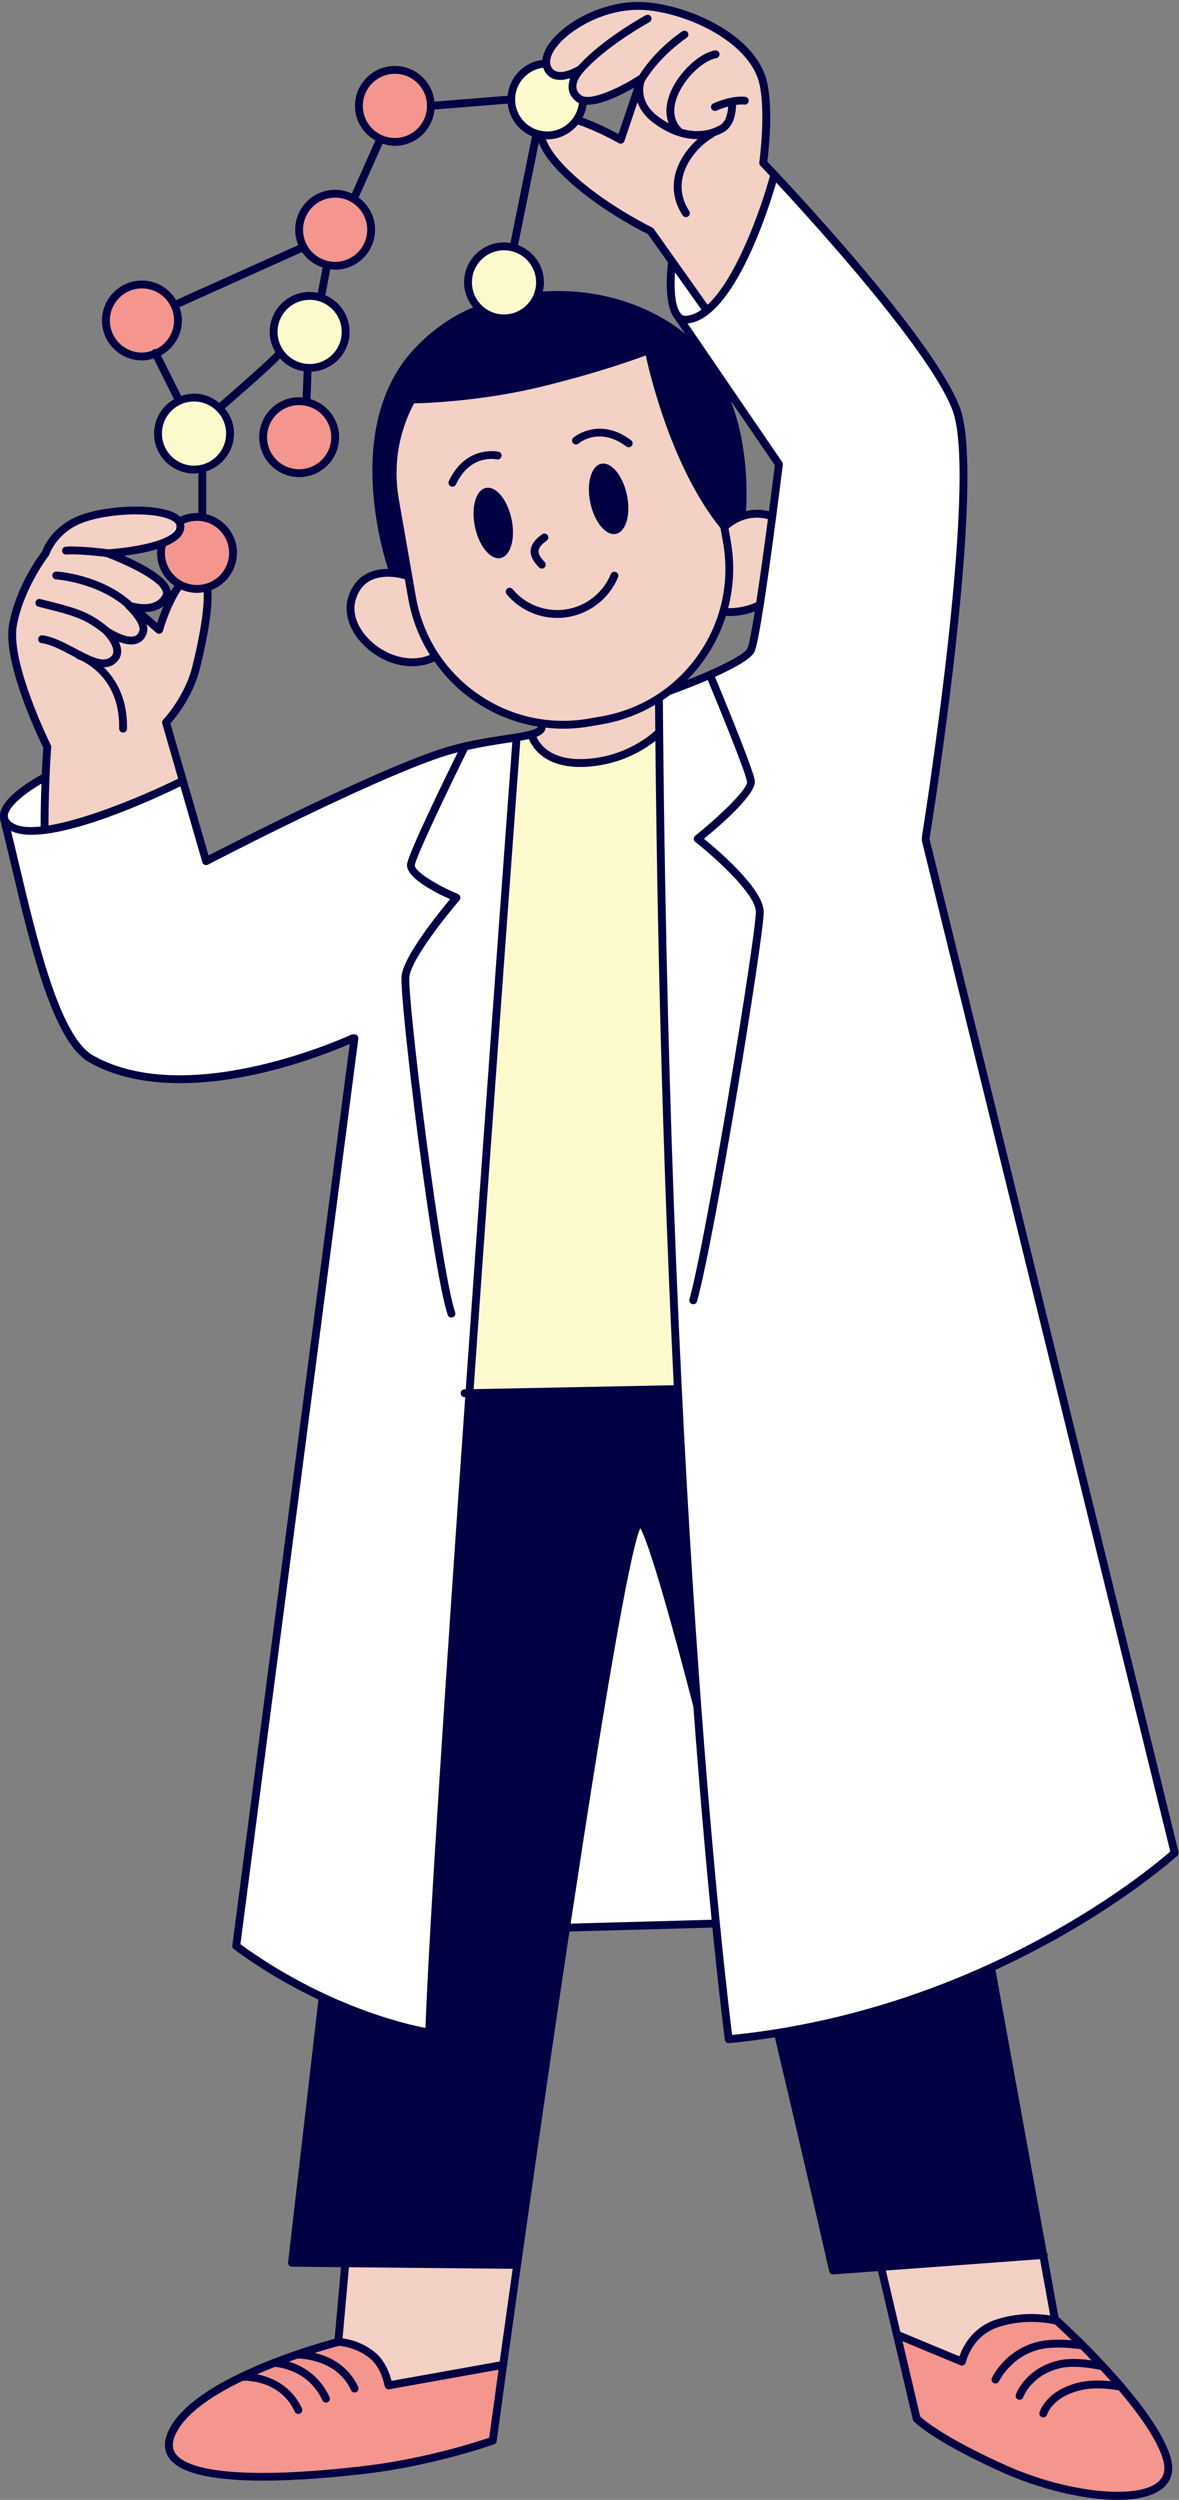
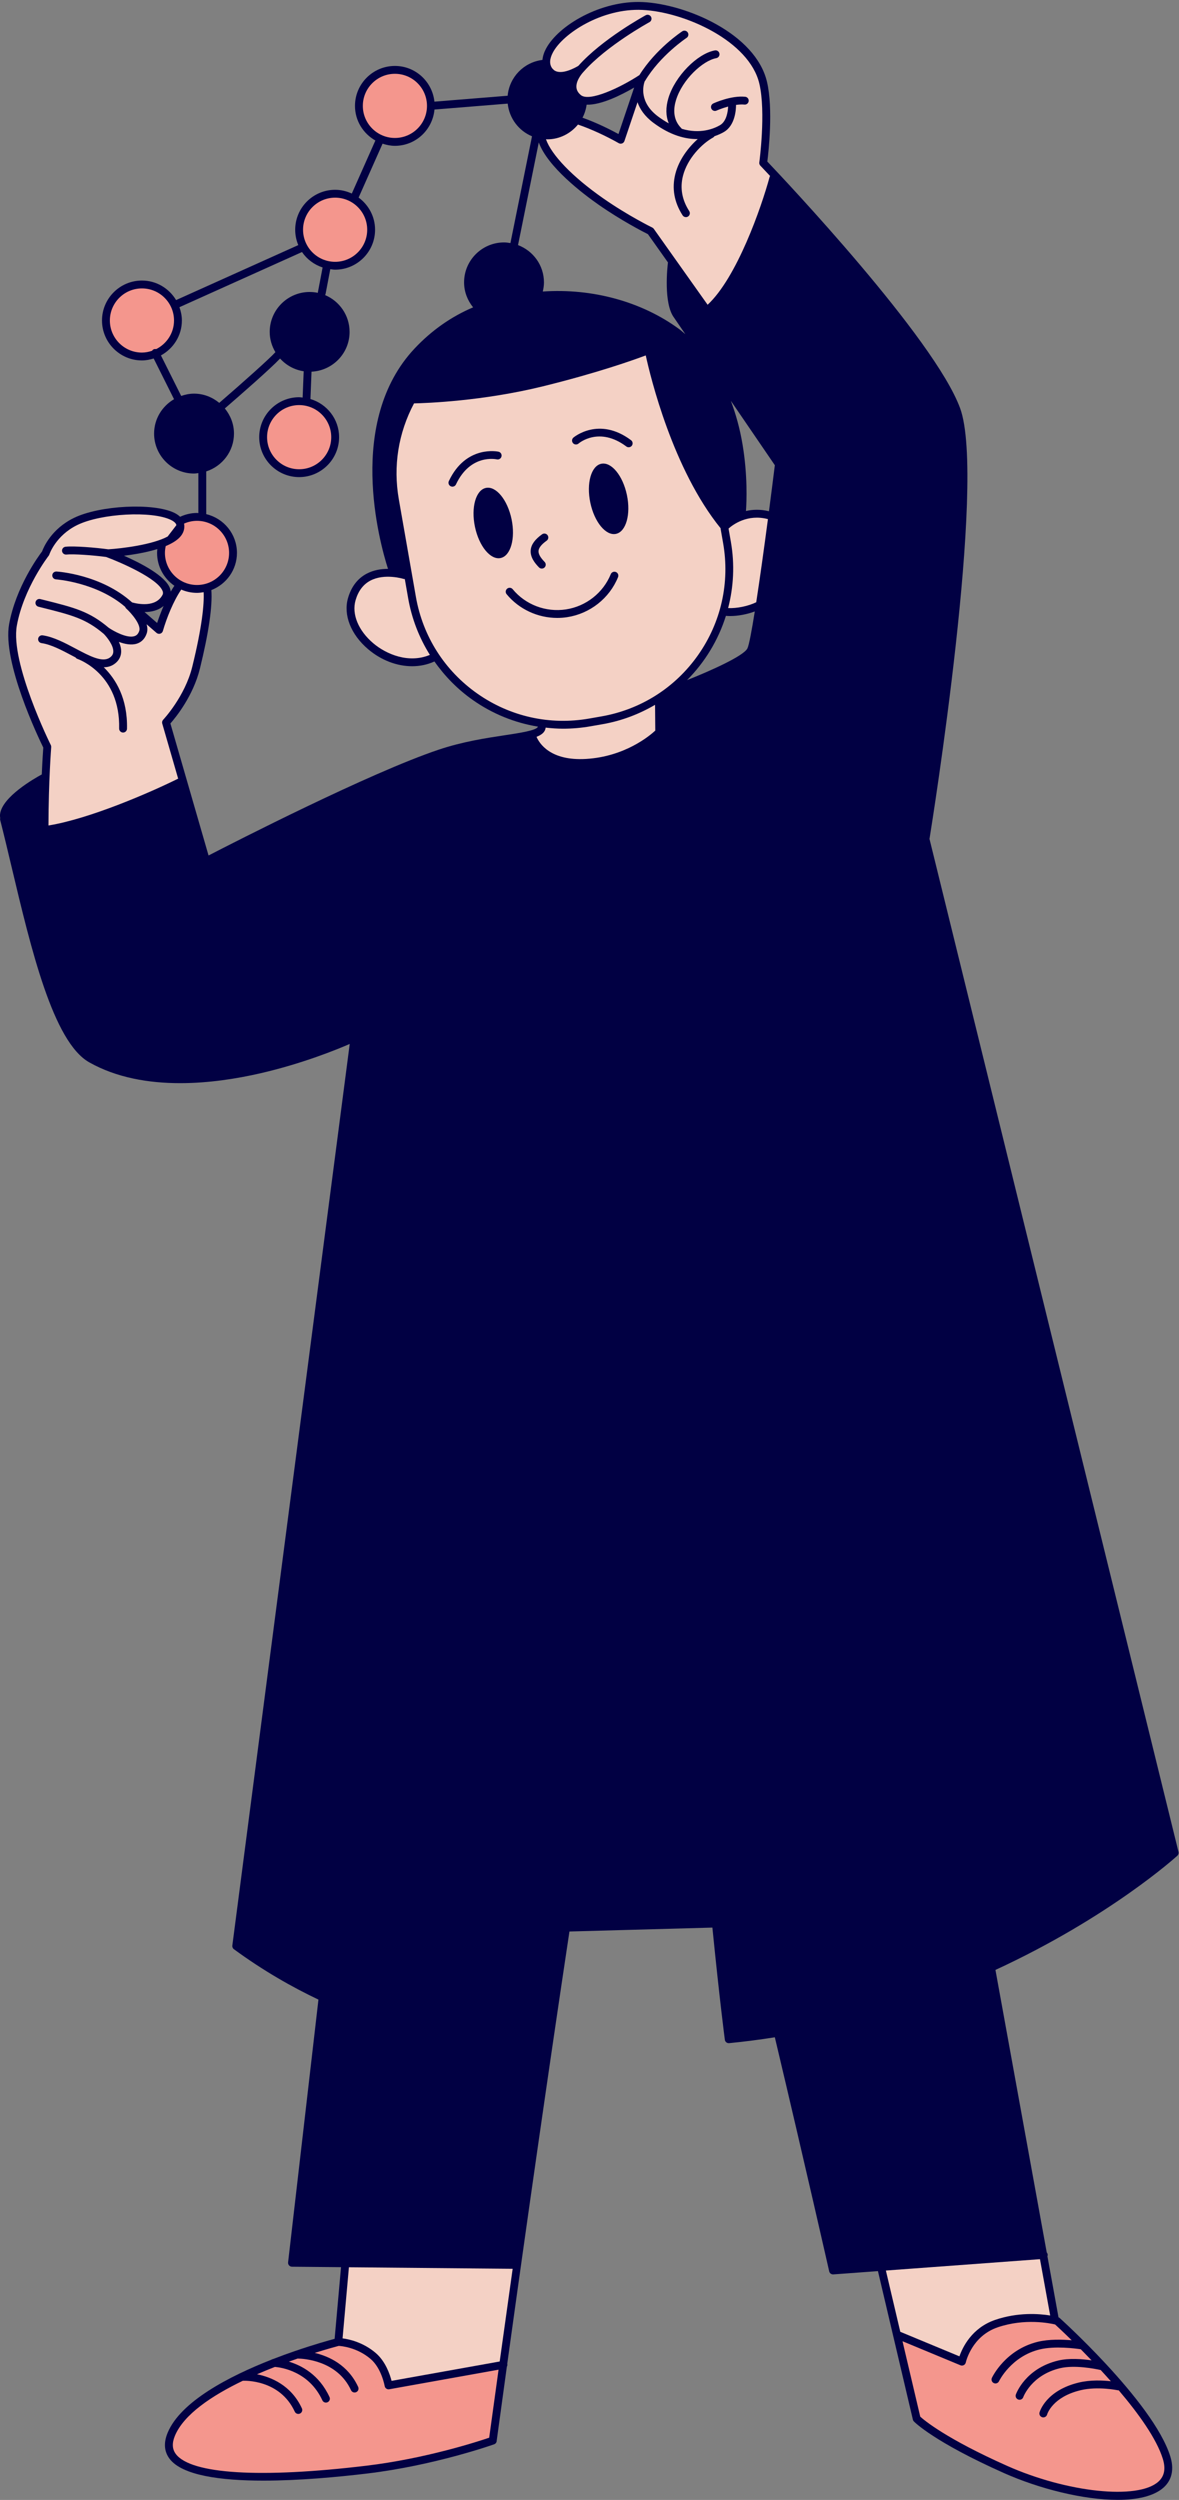
<svg xmlns="http://www.w3.org/2000/svg" height="636.2" preserveAspectRatio="xMidYMid meet" version="1.0" viewBox="-0.0 -0.5 300.1 636.2" width="300.1" zoomAndPan="magnify">
  <rect x="-0.0" y="-0.5" width="300.1" height="636.2" fill="#808080" stroke="none" />
  <g id="change1_1">
    <path d="M299.972,470.784l-63.373-257.761c-0.005-0.02-0.019-0.034-0.025-0.053c0.011-0.039,0.034-0.073,0.04-0.115 c0.6-3.708,14.568-91.026,7.764-109.492c-6.543-17.761-44.793-58.257-49.064-62.745c0.307-2.448,1.525-13.368-0.078-20.255 c-2.859-12.28-20.529-19.819-31.648-20.337c-10.555-0.483-21.441,5.877-24.627,11.896c-0.517,0.978-0.804,1.928-0.887,2.828 c-4.719,0.572-8.416,4.355-8.856,9.113l-18.639,1.506c-0.546-5.095-4.82-9.089-10.057-9.089c-5.605,0-10.165,4.56-10.165,10.165 c0,3.79,2.109,7.063,5.192,8.811l-6.001,13.501c-1.296-0.6-2.724-0.958-4.243-0.958c-5.605,0-10.165,4.56-10.165,10.165 c0,1.384,0.282,2.703,0.786,3.907L44.821,75.867c-1.778-2.964-4.99-4.972-8.691-4.972c-5.605,0-10.166,4.561-10.166,10.166 s4.561,10.165,10.166,10.165c1.046,0,2.036-0.205,2.987-0.5l5.183,10.366c-3.021,1.764-5.077,5.005-5.077,8.749 c0,5.605,4.56,10.165,10.165,10.165c0.378,0,0.736-0.071,1.103-0.111v10.183c-0.117-0.004-0.227-0.035-0.345-0.035 c-1.492,0-2.956,0.346-4.297,0.973c-0.387-0.367-0.859-0.706-1.459-0.999c-5.345-2.604-18.959-1.925-25.558,1.278 c-5.773,2.805-7.755,7.534-8.118,8.531c-0.883,1.159-6.668,9.032-8.39,18.504c-1.757,9.654,7.455,28.89,8.696,31.42 c-0.058,0.797-0.229,3.268-0.385,6.833c-1.887,1.02-10.036,5.661-10.609,10.059c-0.048,0.367-0.029,0.722,0.026,1.069 c-0.034,0.149-0.044,0.305-0.003,0.463c0.941,3.684,1.899,7.722,2.895,11.914c4.956,20.893,10.574,44.573,19.77,49.76 c6.97,3.932,15.141,5.3,23.139,5.3c7.272,0,14.402-1.132,20.353-2.496c10.785-2.472,19.656-6.109,22.813-7.483l-29.88,229.44 c-0.048,0.361,0.105,0.721,0.399,0.936c7.482,5.486,14.844,9.658,21.519,12.825l-7.725,66.86c-0.033,0.281,0.056,0.564,0.243,0.777 s0.457,0.336,0.74,0.338l12.49,0.117l-1.627,18.235c-1.533,0.41-5.341,1.475-10.085,3.106c0,0-0.001,0-0.002,0 c-1.761,0.605-3.64,1.283-5.595,2.042c-0.156,0.023-0.297,0.08-0.421,0.167c-10.678,4.189-23.084,10.589-26.405,18.596 c-1.061,2.557-0.891,4.787,0.504,6.627c3.212,4.238,12.998,5.549,23.874,5.549c9.128,0,19.023-0.924,26.44-1.814 c17.196-2.062,32.152-7.385,32.302-7.438c0.421-0.152,0.664-0.557,0.647-0.981c0.001-0.007,0.005-0.012,0.006-0.019 c0.826-6.063,1.687-12.336,2.573-18.756c0.105-0.193,0.161-0.414,0.119-0.646c-0.004-0.021-0.017-0.036-0.022-0.055 c4.848-35.071,10.497-74.6,15.832-110.035l36.387-0.999c1.851,18.534,3.126,28.215,3.172,28.549c0.066,0.5,0.494,0.867,0.988,0.867 c0.033,0,0.066-0.002,0.1-0.004c3.964-0.387,7.837-0.897,11.636-1.493c7.797,32.88,13.773,59.298,13.833,59.563 c0.104,0.459,0.51,0.779,0.975,0.779c0.023,0,0.049,0,0.074-0.002l11.375-0.838c0.004,0.023-0.003,0.045,0.002,0.069l8.873,37.719 c0.041,0.176,0.129,0.336,0.252,0.465c0.201,0.209,5.137,5.209,22.896,13.125c9.084,4.049,20.277,6.836,28.961,6.836 c5.037,0,9.232-0.939,11.682-3.111c1.502-1.334,3.021-3.793,1.738-7.932c-2.183-7.034-9.497-16.084-16.129-23.258 c-0.143-0.155-0.286-0.311-0.429-0.464c-5.899-6.338-11.154-11.107-11.611-11.519c-0.007-0.006-0.017-0.008-0.024-0.014 c-0.058-0.049-0.125-0.078-0.19-0.112c-0.026-0.013-0.049-0.034-0.076-0.045l-2.818-15.523c0.05-0.132,0.078-0.274,0.067-0.423 c-0.016-0.215-0.115-0.399-0.245-0.555l-13.054-71.903c29.042-13.406,46.024-28.81,46.297-29.062 C299.946,471.51,300.06,471.137,299.972,470.784z M44.386,148.569c-0.324,0.477-0.633,0.975-0.929,1.488 c-0.033-0.289-0.091-0.581-0.203-0.874c-1.229-3.194-7.476-6.402-11.696-8.257c2.481-0.302,5.664-0.825,8.487-1.694 c-0.031,0.324-0.063,0.649-0.063,0.976C39.981,143.674,41.731,146.733,44.386,148.569z M41.646,153.699 c-0.723,1.672-1.285,3.236-1.65,4.344l-3.203-2.786C38.425,155.252,40.224,154.898,41.646,153.699z M161.419,21.776l-3.99,11.836 c-1.961-1.065-5.542-2.889-9.161-4.157c0.532-1.02,0.89-2.131,1.049-3.316C153.008,26.274,158.232,23.634,161.419,21.776z M188.995,112.543c-0.668-3.975-1.689-7.643-2.97-11.048l11.201,16.395c-0.448,3.619-0.958,7.623-1.495,11.719 c-2.205-0.542-4.175-0.452-5.857-0.06C190.046,127.152,190.33,120.485,188.995,112.543z M185.862,156.273 c1.991,0,4.304-0.438,6.261-1.169c-0.804,5.042-1.479,8.606-1.876,9.401c-0.973,1.946-9.416,5.717-15.37,8.078 c4.545-4.565,7.954-10.176,9.896-16.36C185.122,156.256,185.485,156.273,185.862,156.273z M152.395,51.617 c5.762,4.021,11.34,6.883,12.531,7.479l5.098,7.19c-0.001,0.008-0.007,0.015-0.008,0.023c-0.134,1.089-1.174,10.439,1.569,14.05 l2.865,4.194c-0.52-0.433-1.019-0.896-1.563-1.296c-9.529-7.005-22.111-10.434-34.726-9.565c0.178-0.752,0.296-1.527,0.296-2.333 c0-4.346-2.755-8.035-6.6-9.485l5.284-26.127C139.39,41.978,148.338,48.784,152.395,51.617z M97.377,36.063 c0.996,0.327,2.039,0.548,3.143,0.548c5.287,0,9.594-4.072,10.072-9.236l18.639-1.506c0.403,3.761,2.818,6.922,6.186,8.315 l-5.496,27.175c-0.533-0.087-1.071-0.165-1.628-0.165c-5.605,0-10.166,4.56-10.166,10.165c0,2.417,0.883,4.611,2.298,6.357 c-5.542,2.348-10.545,5.85-14.875,10.454c-17.425,18.53-8.987,49.214-6.789,56.098c-1.702-0.001-3.649,0.28-5.439,1.231 c-2.308,1.227-3.902,3.312-4.738,6.199c-1.242,4.291,0.718,9.276,5.115,13.012c3.344,2.841,7.362,4.336,11.213,4.336 c1.974-0.001,3.901-0.404,5.672-1.211c2.639,3.759,5.901,7.097,9.772,9.814c5.029,3.53,10.677,5.806,16.568,6.765 c-0.223,0.952-4.724,1.634-8.379,2.185c-4.788,0.723-10.747,1.622-16.904,3.688c-17.526,5.884-52.007,23.536-58.557,26.92 l-9.71-33.594c1.357-1.539,5.798-6.977,7.52-13.994c2.243-9.149,3.209-15.817,2.905-19.953c3.801-1.473,6.515-5.144,6.515-9.459 c0-4.795-3.348-8.801-7.821-9.866v-10.871c4.083-1.32,7.063-5.113,7.063-9.63c0-2.435-0.896-4.643-2.329-6.396 c3.8-3.284,11.511-10.011,14.065-12.703c1.539,1.708,3.632,2.88,6.008,3.24l-0.268,6.693c-0.296-0.026-0.582-0.089-0.885-0.089 c-5.605,0-10.166,4.561-10.166,10.166s4.561,10.165,10.166,10.165s10.165-4.56,10.165-10.165c0-4.602-3.092-8.454-7.294-9.703 l0.278-6.962c5.379-0.256,9.686-4.675,9.686-10.117c0-4.21-2.572-7.829-6.227-9.371c0.053-0.093,0.096-0.194,0.117-0.305l1.198-6.29 c0.409,0.05,0.812,0.125,1.234,0.125c5.605,0,10.165-4.561,10.165-10.166c0-3.365-1.662-6.331-4.189-8.182L97.377,36.063z M40.965,89.947c3.159-1.726,5.331-5.04,5.331-8.886c0-1.192-0.244-2.32-0.623-3.384l31.199-14.039 c1.244,1.843,3.095,3.215,5.243,3.931l-1.209,6.352c-0.007,0.036,0.004,0.07,0.001,0.106c-0.676-0.142-1.374-0.221-2.091-0.221 c-5.605,0-10.166,4.561-10.166,10.166c0,1.887,0.551,3.634,1.451,5.15c-1.414,1.584-8.145,7.593-14.291,12.905 c-1.756-1.446-3.974-2.351-6.422-2.351c-1.149,0-2.236,0.234-3.267,0.587L40.965,89.947z" fill="#010043" />
  </g>
  <g id="change2_1">
    <path d="M193.538,41.654c0.06,0.062,0.974,1.022,2.48,2.633c-0.044,0.075-0.093,0.147-0.117,0.234 c-2.113,7.776-8.334,25.62-15.786,32.537l-13.702-19.323c-0.098-0.137-0.229-0.247-0.379-0.321 c-0.061-0.029-6.162-3.019-12.494-7.438c-7.812-5.452-13.187-11.046-14.575-15.05c0.11,0.004,0.213,0.033,0.323,0.033 c3.165,0,5.962-1.485,7.828-3.761c3.42,1.161,7.321,3.003,10.383,4.741c0.262,0.146,0.574,0.172,0.852,0.064 c0.277-0.106,0.494-0.332,0.59-0.615l3.33-9.877c0.594,1.717,1.784,3.561,4.071,5.26c4.329,3.216,8.177,4.161,11.256,4.12 c-2.458,2.183-4.801,5.329-5.7,8.886c-0.92,3.642-0.299,7.182,1.85,10.523c0.191,0.297,0.514,0.459,0.842,0.459 c0.186,0,0.373-0.052,0.541-0.159c0.465-0.299,0.6-0.917,0.301-1.382c-1.838-2.856-2.373-5.868-1.594-8.951 c1.117-4.419,4.764-8.163,7.68-9.772c0.146-0.081,0.254-0.198,0.34-0.329c1.003-0.337,1.818-0.734,2.396-1.069 c2.887-1.672,3.094-5.722,3.091-6.9c0.719-0.099,1.446-0.149,2.132-0.084c0.541,0.068,1.037-0.349,1.092-0.9 c0.053-0.55-0.352-1.038-0.9-1.09c-3.633-0.359-7.93,1.619-8.113,1.704c-0.5,0.231-0.719,0.826-0.488,1.327 c0.17,0.366,0.531,0.581,0.908,0.581c0.141,0,0.283-0.029,0.42-0.092c0.022-0.01,1.294-0.579,2.94-1.028 c-0.051,1.196-0.365,3.756-2.083,4.752c-1.555,0.897-5.021,2.316-9.717,0.913c-0.029-0.038-0.045-0.083-0.08-0.117 c-2.277-2.223-2.018-5.122-1.396-7.162c1.6-5.258,6.828-10.07,10.258-10.702c0.543-0.1,0.902-0.621,0.803-1.165 c-0.102-0.544-0.617-0.909-1.166-0.802c-4.508,0.831-10.137,6.592-11.807,12.087c-0.735,2.413-0.691,4.6,0.083,6.475 c-0.87-0.473-1.768-1.04-2.696-1.728c-4.852-3.604-3.855-7.79-3.442-8.974c0.024-0.031,0.061-0.045,0.081-0.079 c3.869-6.504,10.523-10.932,10.59-10.975c0.461-0.304,0.59-0.924,0.287-1.386c-0.305-0.46-0.926-0.591-1.385-0.286 c-0.282,0.185-6.773,4.509-10.907,11.142c-4.885,3.197-12.734,6.886-14.909,5.092c-0.725-0.599-1.096-1.267-1.133-2.041 c-0.098-1.933,1.832-3.9,1.852-3.92c0.009-0.009,0.012-0.02,0.02-0.029c0.006-0.007,0.015-0.009,0.021-0.016 c5.793-6.577,16.596-12.497,16.705-12.557c0.484-0.264,0.664-0.871,0.4-1.356s-0.871-0.665-1.357-0.399 c-0.452,0.246-11.089,6.078-17.138,12.871c-0.607,0.371-4.331,2.527-6.217,1.088l-0.43-0.43c-0.772-1.033-0.719-2.397,0.158-4.051 c2.564-4.848,12.49-11.31,22.766-10.835c10.73,0.499,27.256,7.89,29.793,18.792c1.693,7.268,0.002,19.885-0.016,20.011 C193.229,41.129,193.327,41.433,193.538,41.654z M153.442,183.783l-3.127,0.548c-2.336,0.409-4.678,0.611-7.002,0.611 c-1.485,0-2.958-0.111-4.423-0.275c-0.116,1.075-0.909,1.804-2.327,2.341c0.688,1.605,3.457,6.177,12.608,5.631 c9.937-0.591,16.267-5.956,17.624-7.215c-0.02-2.177-0.04-4.362-0.057-6.559C162.732,181.212,158.277,182.936,153.442,183.783z M50.146,150.374c-1.427,0-2.782-0.301-4.015-0.834c-1.976,2.891-3.718,7.231-4.674,10.54c-0.095,0.328-0.351,0.585-0.678,0.682 c-0.333,0.094-0.682,0.02-0.939-0.204l-2.522-2.193c0.223,0.784,0.278,1.575,0.029,2.319c-0.436,1.309-1.285,2.208-2.457,2.599 c-1.424,0.477-3.127,0.132-4.626-0.43c0.397,0.88,0.652,1.846,0.561,2.799c-0.112,1.179-0.747,2.186-1.835,2.91 c-0.794,0.529-1.664,0.736-2.584,0.745c3.057,2.991,6.09,7.913,5.922,15.636c-0.012,0.545-0.457,0.979-1,0.979 c-0.007,0-0.015,0-0.021,0c-0.553-0.013-0.99-0.47-0.979-1.021c0.3-13.777-10.187-17.571-10.633-17.727 c-0.198-0.069-0.346-0.204-0.462-0.361c-0.301-0.158-0.601-0.315-0.904-0.476c-2.614-1.39-5.318-2.825-7.766-3.175 c-0.547-0.078-0.927-0.585-0.849-1.132c0.079-0.546,0.588-0.918,1.132-0.849c2.794,0.399,5.654,1.919,8.421,3.389 c3.465,1.841,6.735,3.575,8.612,2.328c0.594-0.396,0.897-0.852,0.954-1.435c0.161-1.667-1.675-3.902-2.428-4.657 c-4.618-3.907-8.152-4.792-15.875-6.72l-0.744-0.187c-0.536-0.134-0.862-0.677-0.728-1.212c0.133-0.537,0.671-0.869,1.212-0.728 l0.744,0.186c8.016,2.001,11.694,2.925,16.649,7.108c1.196,0.82,4.675,2.781,6.593,2.131c0.361-0.121,0.878-0.391,1.192-1.334 c0.522-1.568-2.017-4.519-3.327-5.701c-0.125-0.113-0.203-0.255-0.257-0.405c-7.281-6.273-17.512-6.996-17.616-7.003 c-0.551-0.034-0.971-0.509-0.937-1.06c0.035-0.551,0.483-0.944,1.06-0.937c0.464,0.028,11.423,0.778,19.253,7.867 c1.504,0.41,6.044,1.33,7.746-1.923c0.106-0.203,0.204-0.498,0.016-0.986c-1.238-3.215-10.779-7.338-14.351-8.655 c-0.003-0.001-0.006-0.004-0.009-0.005c-3.319-0.444-8.381-0.811-10.128-0.615c-0.54,0.055-1.042-0.334-1.104-0.884 c-0.061-0.549,0.335-1.043,0.884-1.104c2.152-0.242,7.71,0.215,10.887,0.656c3.432-0.216,11.215-1.151,15.113-3.26l2.207-2.873 c-0.005-0.028,0.006-0.052,0-0.08c-0.092-0.43-0.58-0.879-1.373-1.266c-4.838-2.362-17.741-1.666-23.808,1.279 c-5.536,2.689-7.132,7.47-7.146,7.518c-0.036,0.112-0.094,0.221-0.166,0.312c-0.063,0.082-6.366,8.218-8.102,17.764 c-1.723,9.475,8.538,30.211,8.642,30.419c0.081,0.163,0.116,0.345,0.103,0.525c-0.007,0.087-0.679,8.728-0.697,19.942 c10.54-1.713,25.949-8.426,32.887-11.864c0.042-0.021,0.087-0.02,0.13-0.035l-4.059-14.042c-0.099-0.341-0.008-0.709,0.236-0.967 c0.056-0.059,5.548-5.9,7.416-13.522c2.527-10.302,3.033-15.901,2.887-18.941C51.284,150.296,50.725,150.374,50.146,150.374z M184.061,137.707c1.754,10.025-0.5,20.135-6.348,28.465c-5.848,8.331-14.59,13.886-24.615,15.641l-3.127,0.548 c-10.033,1.757-20.137-0.499-28.467-6.347c-8.331-5.849-13.886-14.591-15.641-24.617l-4.348-24.834 c-1.477-8.435-0.133-16.866,3.869-24.406c3.053-0.065,17.451-0.564,32.809-4.344c13.908-3.424,23.123-6.717,26.176-7.867 c1.196,5.478,6.861,28.951,19.062,43.997c0.001,0.049-0.012,0.095-0.004,0.145L184.061,137.707z M135.085,139.499 c-0.164,1.84,1.125,3.392,2.109,4.399c0.195,0.2,0.455,0.301,0.715,0.301c0.252,0,0.504-0.095,0.699-0.285 c0.395-0.386,0.402-1.019,0.016-1.414c-1.109-1.136-1.615-2.059-1.547-2.823c0.068-0.784,0.764-1.652,2.066-2.58 c0.449-0.32,0.555-0.945,0.234-1.395c-0.322-0.453-0.947-0.553-1.395-0.234C136.157,136.768,135.21,138.087,135.085,139.499z M126.455,116.403c0.535,0.131,1.073-0.211,1.196-0.748c0.125-0.538-0.209-1.075-0.747-1.2c-0.086-0.022-8.285-1.807-12.651,7.468 c-0.235,0.499-0.021,1.096,0.479,1.33c0.138,0.065,0.282,0.096,0.425,0.096c0.376,0,0.735-0.212,0.905-0.574 C119.722,115.004,126.172,116.344,126.455,116.403z M130.209,131.615c-1.032-4.927-3.953-8.485-6.526-7.947 c-2.573,0.539-3.822,4.97-2.79,9.897c1.032,4.927,3.953,8.485,6.526,7.946C129.991,140.974,131.24,136.543,130.209,131.615z M156.767,145.068c-0.51-0.207-1.098,0.038-1.303,0.551c-1.93,4.749-6.299,8.185-11.404,8.966c-5.131,0.78-10.307-1.19-13.563-5.141 c-0.351-0.426-0.982-0.488-1.407-0.136c-0.427,0.352-0.487,0.981-0.136,1.407c3.169,3.843,7.944,6.037,12.888,6.037 c0.838,0,1.68-0.062,2.52-0.191c5.799-0.888,10.764-4.792,12.955-10.19C157.524,145.859,157.278,145.276,156.767,145.068z M159.572,125.468c-1.032-4.927-3.953-8.485-6.526-7.947s-3.822,4.97-2.79,9.897c1.032,4.927,3.953,8.485,6.526,7.946 C159.355,134.826,160.604,130.395,159.572,125.468z M160.626,111.523c-8.205-6.138-14.611-0.714-14.676-0.658 c-0.416,0.361-0.459,0.989-0.1,1.406s0.99,0.464,1.41,0.104c0.213-0.182,5.289-4.4,12.166,0.749c0.18,0.135,0.391,0.199,0.6,0.199 c0.303,0,0.604-0.139,0.801-0.4C161.157,112.481,161.067,111.854,160.626,111.523z M87.196,594.579 c1.729,0.225,5.251,1.006,8.436,3.719c2.493,2.125,3.612,5.447,4.036,7.096l27.525-4.93c0.919-6.618,2.036-14.619,3.299-23.59 l-41.68-0.391L87.196,594.579z M94.993,163.186c3.331,2.83,9.046,5.228,14.43,2.971c-2.726-4.343-4.619-9.213-5.53-14.416 l-0.855-4.882c-0.103,0.001-0.207-0.001-0.311-0.034c-0.047-0.016-4.824-1.502-8.478,0.445c-1.807,0.964-3.067,2.641-3.745,4.984 C89.483,155.78,91.204,159.968,94.993,163.186z M185.444,134.007l0.587,3.354c1.016,5.802,0.69,11.524-0.697,16.887 c2.213,0.111,5.109-0.488,7.156-1.483c0.93-6.046,1.99-13.673,2.979-21.157C190.256,130.231,186.538,133.028,185.444,134.007z M264.712,574.425l-39.223,2.89l3.668,15.592l15.055,6.248c0.783-2.258,3.133-7.236,9.076-9.273 c5.817-1.994,11.218-1.578,14.026-1.124L264.712,574.425z" fill="#f4d1c5" />
  </g>
  <g id="change3_1">
-     <path d="M128.843,188.578c0.547-0.083,1.049-0.16,1.559-0.239c-0.534,7.226-6.313,85.449-11.849,164.716l-0.309,0.006 c-0.552,0.012-0.991,0.467-0.98,1.02c0.011,0.545,0.456,0.98,1,0.98c0.006,0,0.013,0,0.02,0l0.13-0.003 c-4.732,67.822-9.25,135.945-10.115,160.522c-4.906-0.93-25.441-5.57-47.101-21.301l30.01-230.443 c0.071-0.548-0.314-1.049-0.862-1.12c-0.121-0.018-0.236-0.004-0.348,0.021c-0.193-0.032-0.393-0.025-0.583,0.066 c-0.41,0.191-41.24,19.112-65.719,5.304c-8.434-4.757-14.185-29-18.807-48.479c-0.709-2.991-1.4-5.896-2.08-8.659 c1.392,0.666,3.158,0.971,5.203,0.971c12.332,0,34.216-10.522,37.9-12.337l5.587,19.331c0.084,0.288,0.292,0.524,0.567,0.642 c0.126,0.055,0.26,0.081,0.394,0.081c0.159,0,0.318-0.038,0.463-0.113c0.399-0.209,40.182-20.924,59.353-27.358 c1.423-0.478,2.835-0.883,4.23-1.246c-2.962,6.023-12.364,25.303-12.875,28.369c-0.573,3.436,7.088,7.309,10.928,9.019 c-2.894,3.459-11.845,14.521-12.349,19.564c-0.565,5.656,7.687,74.044,11.748,86.224c0.14,0.418,0.529,0.684,0.948,0.684 c0.104,0,0.211-0.016,0.316-0.051c0.523-0.176,0.807-0.742,0.632-1.266c-3.835-11.504-12.19-80.026-11.654-85.392 c0.438-4.372,9.353-15.554,12.75-19.493c0.21-0.242,0.29-0.57,0.217-0.883c-0.073-0.312-0.292-0.569-0.588-0.693 c-5.396-2.26-11.231-5.849-10.976-7.384c0.396-2.372,8.228-18.78,13.422-29.285C122.568,189.557,125.936,189.016,128.843,188.578z M10.338,209.847c0.003-4.06,0.091-7.786,0.205-10.918c-3.57,2.075-8.214,5.523-8.532,7.972c-0.081,0.619,0.135,1.141,0.68,1.64 C4.159,209.889,6.9,210.205,10.338,209.847z M234.657,213.5c-0.044-0.177-0.022-0.348,0.025-0.511 c-0.044-0.143-0.066-0.294-0.041-0.452c0.145-0.903,14.484-90.506,7.861-108.482c-5.41-14.683-34.198-46.538-44.929-58.098 c-1.619,5.632-10.539,34.67-22.569,35.861l24.086,35.256c0.137,0.201,0.195,0.445,0.166,0.688 c-0.38,3.067-2.783,22.373-4.825,35.513c-0.027,0.173-0.054,0.35-0.081,0.521c-0.931,5.945-1.779,10.533-2.315,11.605 c-0.923,1.846-5.424,4.26-10.051,6.345c1.131,2.708,9.593,23.059,10.142,26.361c0.564,3.383-8.775,11.438-12.943,14.843 c3.699,3.011,15.215,12.845,15.215,18.639c0,6.303-12.314,82.195-16.975,99.09c-0.123,0.443-0.525,0.734-0.965,0.734 c-0.088,0-0.178-0.012-0.266-0.035c-0.533-0.148-0.846-0.699-0.699-1.23c4.439-16.088,16.904-92.536,16.904-98.559 c0-4.697-11.137-14.477-15.428-17.849c-0.24-0.188-0.381-0.477-0.383-0.781c-0.002-0.306,0.137-0.595,0.375-0.786 c6.596-5.278,13.471-12.058,13.191-13.737c-0.441-2.645-7.247-19.29-9.999-25.883c-4.837,2.083-9.312,3.671-9.403,3.702 c-0.036,0.012-0.071,0.01-0.107,0.017c-0.627,0.475-1.262,0.94-1.919,1.378c0.021,2.74,0.045,5.461,0.071,8.17 c0,0.005,0,0.009,0,0.014c1.921,203.358,16.085,319.889,17.564,331.533c64.139-6.574,106.785-42.529,111.523-46.689L234.657,213.5z M162.979,388.376c-2.827,6.263-9.916,48.861-17.731,100.655l35.886-0.985c-1.347-13.646-2.973-31.773-4.645-54.226 C167.586,399.486,164.219,390.566,162.979,388.376z M173.114,79.049l0.2,0.293c0.003,0.003,0.006,0.008,0.009,0.012 c0.352,0.377,0.729,0.542,1.24,0.512c1.352-0.075,2.688-0.635,3.994-1.546l-6.753-9.523c-0.201,3.276-0.152,8.114,1.23,10.175 C173.059,79,173.092,79.017,173.114,79.049z M144.764,21.105c0.051-0.593,0.169-1.172,0.377-1.7 c-0.54,0.172-1.116,0.306-1.699,0.379L144.764,21.105z M44.507,134.617c0.359-0.47,0.469-0.937,0.38-1.456l-2.207,2.873 C43.465,135.609,44.107,135.141,44.507,134.617z M140.573,16.918c0.127,0.169,0.272,0.305,0.427,0.423l-0.43-0.43 C140.571,16.912,140.571,16.915,140.573,16.918z" fill="#fff" />
-   </g>
+     </g>
  <g id="change4_1">
    <path d="M294.823,631.069c-5.238,4.652-23.229,2.752-38.502-4.057c-15.469-6.895-21.043-11.564-22.084-12.51 l-4.516-19.196l14.75,6.121c0.121,0.051,0.252,0.076,0.381,0.076c0.16,0,0.318-0.039,0.463-0.113 c0.264-0.137,0.451-0.383,0.516-0.672c0.061-0.273,1.557-6.701,8.105-8.947c6.938-2.378,13.421-1.018,14.628-0.728 c0.5,0.458,2.067,1.907,4.232,4.024c-2.377-0.206-5.762-0.304-8.588,0.373c-8.264,1.99-11.594,8.895-11.73,9.188 c-0.234,0.5-0.021,1.094,0.477,1.328c0.139,0.066,0.283,0.098,0.428,0.098c0.373,0,0.732-0.213,0.904-0.572 c0.029-0.064,3.086-6.338,10.391-8.096c3.83-0.925,9.083-0.238,10.42-0.037c0.873,0.879,1.802,1.831,2.76,2.831 c-2.422-0.355-5.769-0.61-8.533,0.052c-8.324,2.006-10.654,8.369-10.75,8.639c-0.184,0.521,0.09,1.092,0.611,1.275 c0.109,0.039,0.223,0.057,0.332,0.057c0.412,0,0.799-0.256,0.943-0.668c0.02-0.055,2.053-5.605,9.332-7.357 c3.703-0.891,8.868,0.125,10.379,0.46c0.856,0.925,1.722,1.879,2.589,2.857c-2.048-0.233-5.202-0.383-8.171,0.331 c-8.371,2.016-9.926,7.381-9.988,7.607c-0.145,0.529,0.166,1.074,0.695,1.223c0.09,0.025,0.18,0.037,0.27,0.037 c0.434,0,0.836-0.287,0.963-0.725c0.053-0.182,1.377-4.475,8.529-6.197c4.381-1.053,9.455,0.012,9.504,0.023 c0.067,0.013,0.129,0,0.195,0c5.014,5.895,9.633,12.307,11.223,17.432C296.767,627.766,296.39,629.678,294.823,631.069z M98.901,607.547c-0.205,0-0.406-0.062-0.576-0.184c-0.219-0.152-0.366-0.387-0.411-0.65c-0.008-0.045-0.792-4.518-3.579-6.893 c-3.502-2.985-7.529-3.298-8.121-3.327c-0.581,0.153-2.871,0.77-6.1,1.786c3.629,0.863,8.468,3.053,11.053,8.654 c0.231,0.502,0.013,1.096-0.489,1.328c-0.136,0.062-0.278,0.092-0.418,0.092c-0.378,0-0.74-0.215-0.909-0.58 c-3.519-7.626-12.154-8.039-13.587-8.059c-0.723,0.25-1.47,0.514-2.233,0.79c3.233,0.966,7.708,3.302,10.34,9.001 c0.231,0.502,0.013,1.096-0.489,1.328c-0.136,0.062-0.278,0.092-0.418,0.092c-0.378,0-0.74-0.215-0.909-0.58 c-3.401-7.367-10.448-8.37-12.078-8.505c-1.497,0.585-3.025,1.209-4.558,1.876c3.526,0.7,8.691,2.75,11.425,8.67 c0.231,0.502,0.013,1.096-0.489,1.328c-0.136,0.062-0.278,0.092-0.418,0.092c-0.378,0-0.74-0.215-0.909-0.58 c-3.806-8.244-12.819-7.875-13.197-7.859c-0.006,0-0.01-0.002-0.016-0.002c-7.811,3.757-15.024,8.534-17.295,14.01 c-0.78,1.881-0.698,3.402,0.25,4.654c3.873,5.109,21.545,6.188,48.482,2.957c15.092-1.811,28.393-6.15,31.266-7.129 c0.211-1.547,1.066-7.795,2.386-17.311l-27.826,4.985C99.019,607.542,98.96,607.547,98.901,607.547z M50.146,148.374 c4.503,0,8.166-3.663,8.166-8.165c0-4.503-3.663-8.166-8.166-8.166c-1.141,0-2.262,0.248-3.296,0.704 c0.209,1.09-0.045,2.154-0.753,3.083c-0.818,1.073-2.229,1.936-3.915,2.637c-0.124,0.569-0.202,1.151-0.202,1.742 C41.981,144.71,45.644,148.374,50.146,148.374z M100.519,34.611c4.503,0,8.166-3.663,8.166-8.166c0-4.502-3.663-8.165-8.166-8.165 c-4.502,0-8.165,3.663-8.165,8.165C92.354,30.948,96.018,34.611,100.519,34.611z M85.303,66.13c4.502,0,8.165-3.663,8.165-8.166 c0-4.502-3.663-8.165-8.165-8.165s-8.165,3.663-8.165,8.165C77.138,62.467,80.801,66.13,85.303,66.13z M36.131,72.895 c-4.503,0-8.166,3.663-8.166,8.166c0,4.502,3.663,8.165,8.166,8.165c0.903,0,1.757-0.182,2.57-0.455 c0.094-0.145,0.212-0.276,0.378-0.359c0.214-0.106,0.446-0.115,0.662-0.066c2.687-1.338,4.554-4.086,4.554-7.286 C44.296,76.558,40.633,72.895,36.131,72.895z M76.146,118.918c4.502,0,8.165-3.663,8.165-8.165c0-4.503-3.663-8.166-8.165-8.166 c-4.503,0-8.166,3.663-8.166,8.166C67.98,115.254,71.644,118.918,76.146,118.918z" fill="#f4968d" />
  </g>
  <g id="change5_1">
-     <path d="M171.496,352.018l-50.935,0.998c5.711-81.768,11.677-162.389,11.871-165.011c0.796-0.138,1.536-0.282,2.2-0.436 c0.715,1.811,3.611,7.115,13.054,7.115c0.514,0,1.049-0.016,1.602-0.049c8.744-0.52,14.771-4.397,17.531-6.595 C167.445,251.352,169.258,306.19,171.496,352.018z M139.288,32.959c4.185,0,7.604-3.177,8.07-7.239 c-0.281-0.13-0.548-0.282-0.785-0.479c-1.168-0.965-1.795-2.141-1.857-3.493c-0.011-0.219,0.03-0.428,0.048-0.643l-1.321-1.321 c-1.619,0.202-3.299-0.107-4.471-1.667c-0.321-0.428-0.556-0.893-0.712-1.385c-4.013,0.512-7.138,3.911-7.138,8.062 C131.122,29.295,134.786,32.959,139.288,32.959z M128.293,79.525c4.503,0,8.165-3.663,8.165-8.166c0-4.502-3.662-8.165-8.165-8.165 c-4.503,0-8.166,3.663-8.166,8.165C120.127,75.862,123.79,79.525,128.293,79.525z M78.816,75.805c-4.503,0-8.166,3.663-8.166,8.166 c0,4.502,3.663,8.165,8.166,8.165c4.502,0,8.165-3.663,8.165-8.165C86.981,79.468,83.318,75.805,78.816,75.805z M49.389,101.675 c-4.502,0-8.165,3.663-8.165,8.166c0,4.502,3.663,8.165,8.165,8.165c4.503,0,8.166-3.663,8.166-8.165 C57.555,105.338,53.892,101.675,49.389,101.675z" fill="#fcfacd" />
-   </g>
+     </g>
</svg>